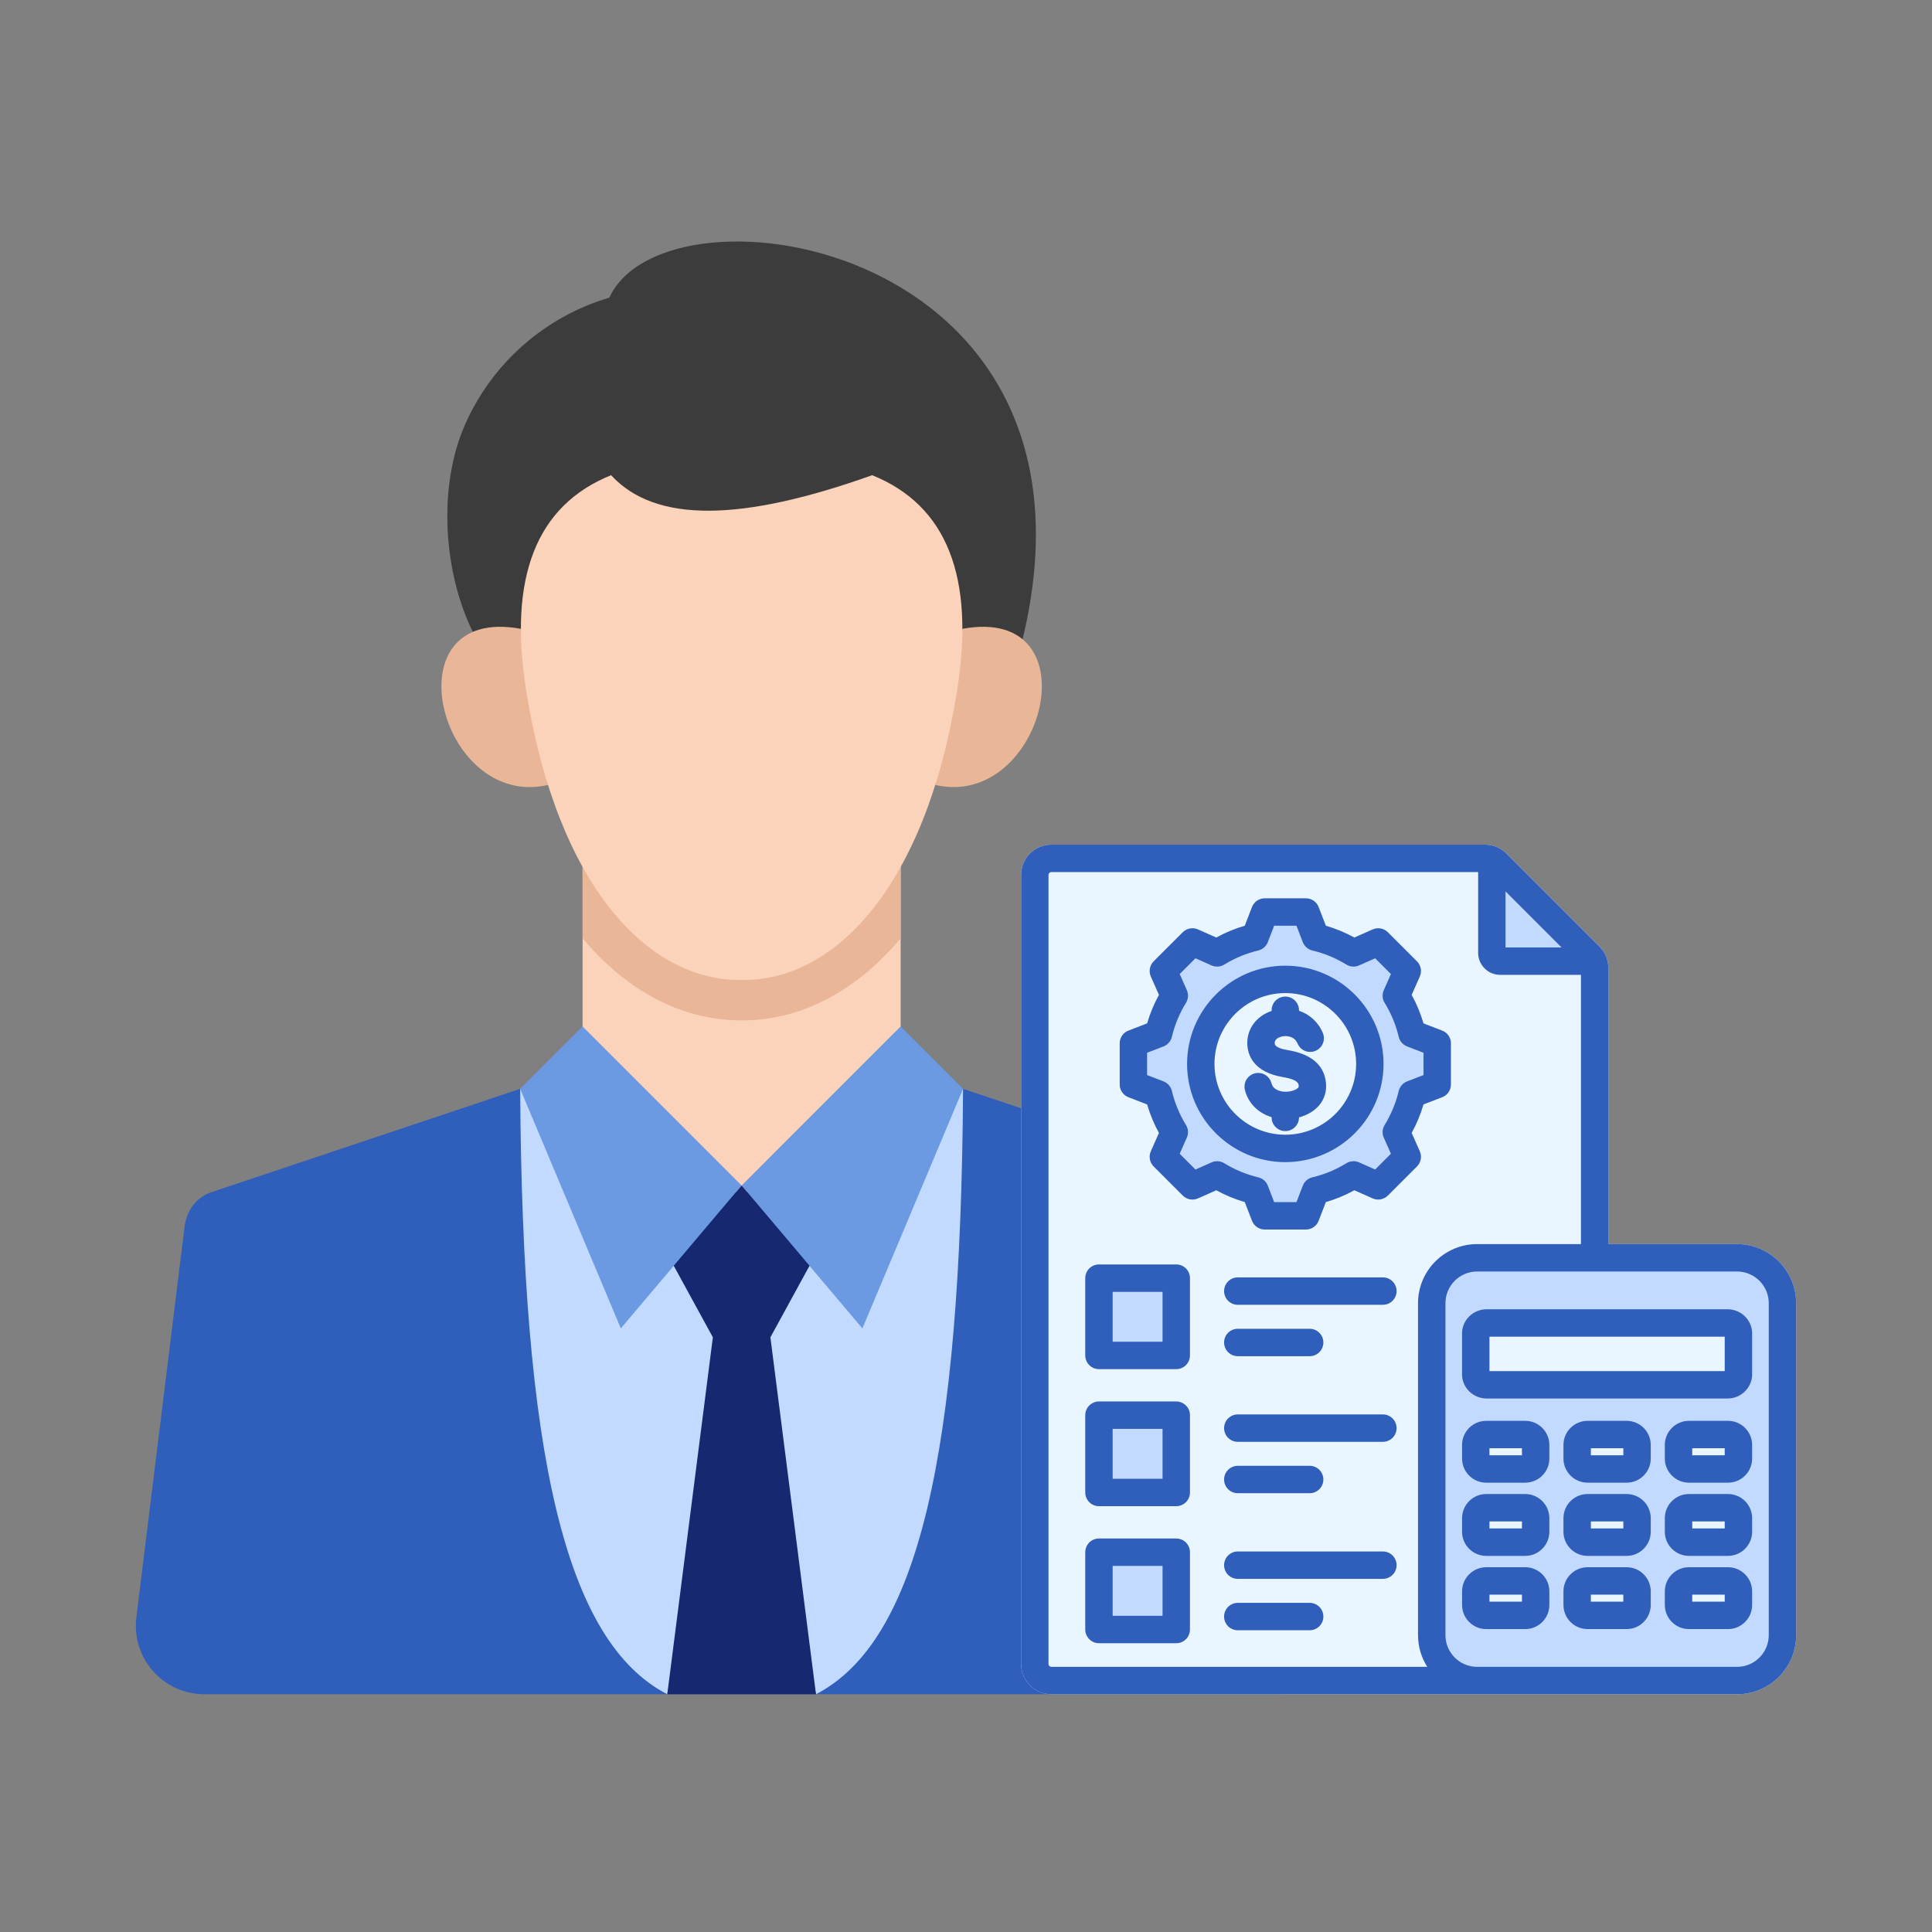
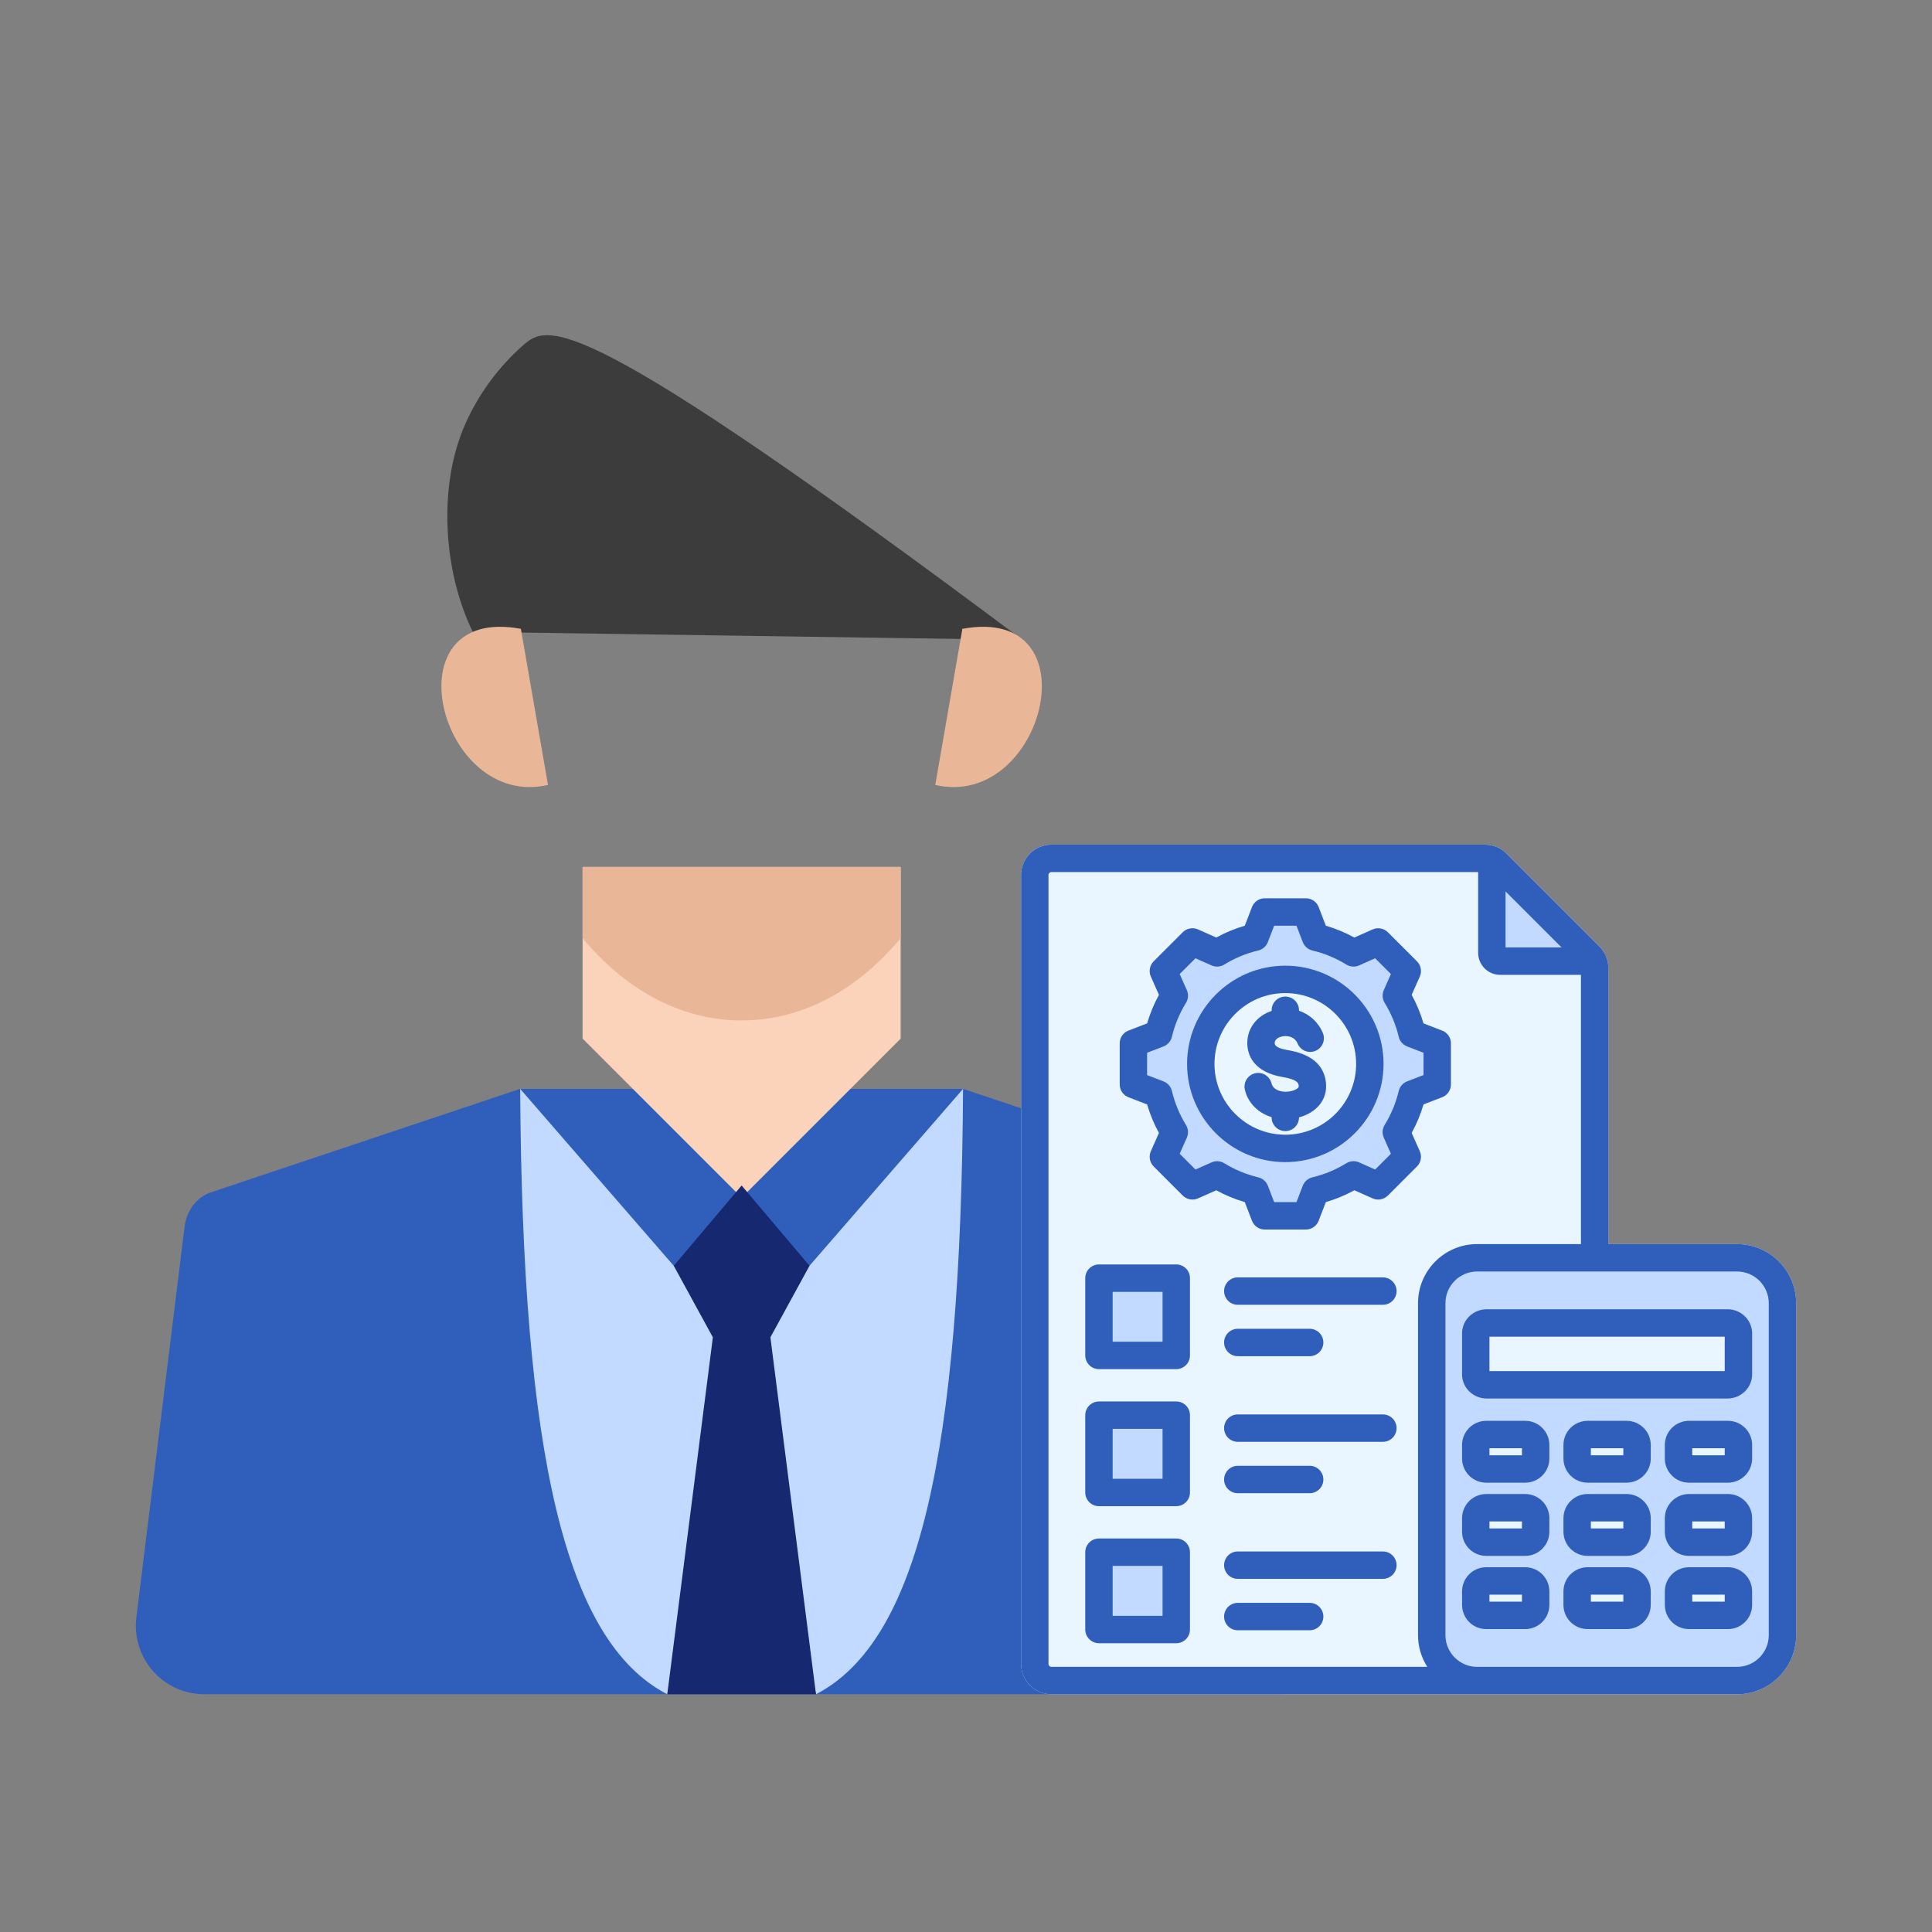
<svg xmlns="http://www.w3.org/2000/svg" width="128" height="128" viewBox="0 0 128 128" fill="none">
  <rect x="0" y="0" width="128" height="128" fill="#808080" stroke="none" />
  <path fill-rule="evenodd" clip-rule="evenodd" d="M34.463 72.14H63.805L84.265 78.986C85.278 79.325 85.91 80.224 86.04 81.284L89.231 107.133C89.313 107.774 89.257 108.426 89.067 109.044C88.877 109.662 88.557 110.232 88.129 110.716C87.701 111.201 87.174 111.588 86.584 111.852C85.994 112.117 85.354 112.252 84.707 112.249H13.56C12.913 112.252 12.274 112.117 11.684 111.852C11.094 111.588 10.567 111.201 10.139 110.716C9.71 110.232 9.39 109.662 9.2 109.044C9.01 108.426 8.955 107.774 9.037 107.133L12.227 81.284C12.358 80.224 12.99 79.325 14.003 78.986L34.462 72.14H34.463Z" fill="#2F5FBB" />
  <path fill-rule="evenodd" clip-rule="evenodd" d="M49.428 88.6L54.059 112.249C60.822 108.745 63.667 96.45 63.805 72.14L53.629 83.862L49.428 88.6ZM34.463 72.14C34.6 96.449 37.446 108.745 44.208 112.249L48.839 88.6L44.638 83.862L34.463 72.14Z" fill="#C2DAFF" />
  <path fill-rule="evenodd" clip-rule="evenodd" d="M38.598 68.811L49.135 79.348L59.671 68.811V57.437H38.598L38.598 68.811Z" fill="#FBD3BA" />
  <path fill-rule="evenodd" clip-rule="evenodd" d="M59.67 62.161V57.438H38.598V62.16C41.254 65.351 44.873 67.606 49.134 67.606C53.395 67.606 57.014 65.351 59.67 62.161Z" fill="#E9B798" />
-   <path fill-rule="evenodd" clip-rule="evenodd" d="M31.324 41.863L67.741 42.393C74.133 15.964 44.097 11.512 40.372 19.72C38.26 20.343 36.309 21.421 34.657 22.876C33.004 24.331 31.689 26.13 30.803 28.146C29.009 32.227 29.363 37.86 31.324 41.863Z" fill="#3C3C3C" />
-   <path fill-rule="evenodd" clip-rule="evenodd" d="M49.134 78.542L59.67 68.005L63.805 72.14L57.136 88.011L49.134 78.542ZM49.134 78.542L38.597 68.005L34.463 72.14L41.131 88.011L49.134 78.542Z" fill="#6C9AE2" />
+   <path fill-rule="evenodd" clip-rule="evenodd" d="M31.324 41.863L67.741 42.393C38.26 20.343 36.309 21.421 34.657 22.876C33.004 24.331 31.689 26.13 30.803 28.146C29.009 32.227 29.363 37.86 31.324 41.863Z" fill="#3C3C3C" />
  <path fill-rule="evenodd" clip-rule="evenodd" d="M61.963 52.005L63.76 41.662C72.561 40.033 69.193 53.672 61.963 52.005ZM36.306 52.005L34.509 41.662C25.709 40.033 29.076 53.672 36.306 52.005Z" fill="#E9B798" />
-   <path fill-rule="evenodd" clip-rule="evenodd" d="M34.861 45.757C36.944 58.822 43.044 65.037 49.135 64.921C55.226 65.037 61.327 58.822 63.409 45.756C64.609 38.236 62.734 33.478 57.783 31.483C49.208 34.542 43.442 34.698 40.487 31.483C35.536 33.478 33.661 38.236 34.861 45.757Z" fill="#FBD3BA" />
  <path fill-rule="evenodd" clip-rule="evenodd" d="M47.229 88.6L44.209 112.249H54.061L51.041 88.6L53.631 83.862L49.135 78.542L44.639 83.862L47.229 88.6Z" fill="#162870" />
  <path fill-rule="evenodd" clip-rule="evenodd" d="M115.085 82.424H106.556V64.133C106.556 63.847 106.498 63.576 106.389 63.326C106.386 63.318 106.383 63.309 106.379 63.301C106.37 63.281 106.359 63.261 106.349 63.241C106.336 63.216 106.324 63.191 106.311 63.166C106.293 63.135 106.274 63.105 106.255 63.074C106.241 63.053 106.227 63.029 106.213 63.007C106.19 62.974 106.165 62.941 106.14 62.91C106.126 62.892 106.112 62.874 106.099 62.857C106.058 62.808 106.015 62.76 105.97 62.715L99.802 56.549C99.802 56.546 99.799 56.545 99.797 56.543C99.754 56.5 99.708 56.459 99.661 56.419C99.643 56.405 99.624 56.391 99.605 56.377C99.573 56.352 99.543 56.327 99.511 56.306C99.488 56.29 99.464 56.276 99.441 56.262C99.411 56.243 99.382 56.224 99.352 56.207C99.326 56.193 99.301 56.181 99.275 56.168C99.256 56.158 99.236 56.147 99.216 56.138C99.208 56.135 99.2 56.132 99.192 56.129C98.942 56.019 98.671 55.961 98.384 55.961H69.656C68.55 55.961 67.65 56.861 67.65 57.967V110.242C67.65 111.349 68.55 112.249 69.656 112.249H115.085C117.244 112.249 119 110.492 119 108.333V86.341C119 84.181 117.244 82.424 115.085 82.424Z" fill="#EAF6FF" />
  <path fill-rule="evenodd" clip-rule="evenodd" d="M91.208 70.486C91.208 67.148 88.492 64.432 85.154 64.432C81.817 64.432 79.1 67.149 79.1 70.486C79.1 73.824 81.817 76.54 85.154 76.54C88.492 76.54 91.208 73.824 91.208 70.486ZM94.766 69.436V71.537L93.388 72.066C93.32 72.093 93.258 72.135 93.21 72.191C93.161 72.246 93.127 72.313 93.11 72.384C92.91 73.226 92.576 74.031 92.122 74.768C92.084 74.831 92.061 74.902 92.056 74.975C92.051 75.049 92.064 75.122 92.094 75.189L92.693 76.539L91.208 78.025L89.858 77.425C89.791 77.395 89.717 77.382 89.644 77.387C89.57 77.392 89.499 77.415 89.436 77.454C88.7 77.908 87.895 78.241 87.053 78.442C86.982 78.459 86.915 78.493 86.86 78.542C86.804 78.59 86.761 78.651 86.735 78.72L86.205 80.097H84.104L83.574 78.719C83.548 78.65 83.505 78.589 83.449 78.541C83.393 78.493 83.327 78.459 83.255 78.442C82.414 78.241 81.61 77.907 80.874 77.454C80.811 77.415 80.74 77.393 80.666 77.388C80.592 77.382 80.519 77.395 80.451 77.425L79.102 78.026L77.616 76.54L78.215 75.19C78.244 75.123 78.257 75.049 78.252 74.975C78.248 74.902 78.225 74.831 78.186 74.768C77.733 74.031 77.399 73.226 77.199 72.385C77.181 72.313 77.147 72.246 77.099 72.191C77.05 72.136 76.989 72.093 76.92 72.066L75.543 71.537V69.436L76.921 68.906C76.989 68.879 77.05 68.836 77.099 68.781C77.148 68.725 77.182 68.659 77.199 68.587C77.399 67.745 77.733 66.941 78.187 66.205C78.225 66.142 78.248 66.071 78.253 65.997C78.258 65.923 78.245 65.849 78.215 65.782L77.616 64.433L79.101 62.948L80.45 63.546C80.518 63.576 80.592 63.589 80.665 63.584C80.739 63.58 80.81 63.557 80.873 63.518C81.61 63.064 82.413 62.732 83.255 62.531C83.327 62.514 83.393 62.48 83.449 62.431C83.504 62.383 83.547 62.321 83.574 62.252L84.104 60.876H86.205L86.735 62.252C86.762 62.321 86.805 62.383 86.86 62.431C86.915 62.48 86.982 62.514 87.054 62.531C87.895 62.731 88.699 63.065 89.436 63.518C89.499 63.557 89.57 63.58 89.644 63.584C89.717 63.589 89.791 63.576 89.858 63.546L91.208 62.948L92.693 64.433L92.094 65.782C92.064 65.849 92.051 65.923 92.056 65.996C92.061 66.07 92.084 66.141 92.122 66.204C92.577 66.941 92.91 67.745 93.11 68.587C93.127 68.659 93.162 68.725 93.21 68.781C93.259 68.836 93.32 68.879 93.389 68.906L94.766 69.436ZM77.476 89.346H73.262V85.133H77.475L77.476 89.346ZM77.476 94.212V98.426H73.262V94.212H77.476ZM77.476 103.291V107.505H73.262V103.291H77.476ZM105.181 104.286C104.55 104.286 104.036 104.8 104.036 105.432V106.331C104.036 106.962 104.549 107.476 105.181 107.476H107.766C108.398 107.476 108.912 106.963 108.912 106.331V105.432C108.912 104.8 108.397 104.286 107.766 104.286H105.181ZM111.898 104.286C111.267 104.286 110.752 104.8 110.752 105.432V106.331C110.752 106.962 111.267 107.476 111.898 107.476H114.484C115.115 107.476 115.629 106.962 115.629 106.331V105.432C115.629 104.8 115.115 104.286 114.484 104.286H111.898ZM105.181 99.436C104.55 99.436 104.036 99.951 104.036 100.582V101.481C104.036 102.112 104.55 102.626 105.181 102.626H107.766C108.397 102.626 108.912 102.113 108.912 101.481V100.582C108.912 99.951 108.397 99.436 107.766 99.436H105.181ZM111.898 99.436C111.267 99.436 110.752 99.951 110.752 100.582V101.481C110.752 102.112 111.267 102.626 111.898 102.626H114.484C115.115 102.626 115.629 102.112 115.629 101.481V100.582C115.629 99.951 115.115 99.436 114.484 99.436H111.898ZM101.049 94.587H98.464C97.833 94.587 97.319 95.1 97.319 95.732V96.632C97.319 97.263 97.833 97.777 98.464 97.777H101.049C101.68 97.777 102.194 97.263 102.194 96.632V95.732C102.194 95.1 101.68 94.587 101.049 94.587ZM111.898 94.587C111.267 94.587 110.752 95.1 110.752 95.732V96.632C110.752 97.263 111.267 97.777 111.898 97.777H114.484C115.114 97.777 115.629 97.263 115.629 96.632V95.732C115.629 95.1 115.115 94.587 114.484 94.587H111.898ZM98.464 104.286C97.833 104.286 97.319 104.8 97.319 105.432V106.331C97.319 106.962 97.832 107.476 98.464 107.476H101.049C101.681 107.476 102.194 106.963 102.194 106.331V105.432C102.194 104.8 101.68 104.286 101.049 104.286H98.464ZM101.049 99.436H98.464C97.832 99.436 97.319 99.951 97.319 100.582V101.481C97.319 102.112 97.833 102.626 98.464 102.626H101.049C101.68 102.626 102.194 102.113 102.194 101.481V100.582C102.194 99.951 101.68 99.436 101.049 99.436ZM104.036 95.732V96.632C104.036 97.263 104.55 97.777 105.181 97.777H107.766C108.397 97.777 108.912 97.263 108.912 96.632V95.732C108.912 95.1 108.397 94.587 107.766 94.587H105.181C104.55 94.587 104.036 95.1 104.036 95.732ZM98.498 87.195C97.862 87.195 97.319 87.696 97.319 88.341V91.055C97.319 91.7 97.862 92.2 98.498 92.2H114.449C115.085 92.2 115.629 91.699 115.629 91.055V88.341C115.629 87.696 115.085 87.195 114.449 87.195L98.498 87.195ZM95.309 86.34C95.309 84.931 96.455 83.785 97.864 83.785H115.084C116.493 83.785 117.638 84.931 117.638 86.34V108.332C117.638 109.741 116.493 110.887 115.084 110.887H97.864C96.455 110.887 95.309 109.741 95.309 108.332V86.34ZM99.292 57.964L104.553 63.223H99.292V57.964Z" fill="#C2DAFF" />
  <path fill-rule="evenodd" clip-rule="evenodd" d="M87.677 107.101C87.677 107.602 87.27 108.009 86.769 108.009H82.006C81.505 108.009 81.099 107.602 81.099 107.101C81.099 106.982 81.122 106.864 81.168 106.754C81.213 106.644 81.28 106.543 81.365 106.459C81.449 106.375 81.549 106.308 81.659 106.262C81.769 106.217 81.887 106.193 82.006 106.193H86.769C86.888 106.193 87.006 106.217 87.116 106.262C87.226 106.308 87.326 106.375 87.411 106.459C87.495 106.543 87.562 106.643 87.608 106.754C87.653 106.864 87.677 106.982 87.677 107.101ZM92.527 103.696C92.527 103.815 92.504 103.933 92.458 104.043C92.412 104.154 92.346 104.254 92.261 104.338C92.177 104.422 92.077 104.489 91.967 104.535C91.856 104.58 91.738 104.604 91.619 104.604H82.006C81.887 104.604 81.769 104.58 81.659 104.535C81.549 104.489 81.449 104.422 81.365 104.338C81.28 104.254 81.213 104.154 81.168 104.043C81.122 103.933 81.099 103.815 81.099 103.696C81.099 103.195 81.505 102.788 82.006 102.788H91.619C91.86 102.788 92.091 102.884 92.261 103.054C92.431 103.224 92.527 103.455 92.527 103.696ZM77.022 107.052H73.716V103.746H77.022L77.022 107.052ZM77.93 101.93H72.809C72.568 101.93 72.337 102.025 72.167 102.196C71.997 102.366 71.901 102.597 71.901 102.838V107.959C71.901 108.079 71.924 108.197 71.97 108.307C72.016 108.417 72.083 108.517 72.167 108.601C72.251 108.685 72.351 108.752 72.462 108.798C72.572 108.843 72.69 108.867 72.809 108.867H77.93C78.432 108.867 78.838 108.461 78.838 107.959V102.838C78.838 102.718 78.815 102.6 78.769 102.49C78.723 102.38 78.657 102.28 78.572 102.196C78.488 102.111 78.388 102.044 78.278 101.999C78.168 101.953 78.049 101.93 77.93 101.93ZM92.527 94.617C92.527 94.736 92.504 94.854 92.458 94.965C92.412 95.075 92.346 95.175 92.261 95.259C92.177 95.343 92.077 95.41 91.967 95.456C91.856 95.501 91.738 95.525 91.619 95.525H82.006C81.887 95.525 81.769 95.501 81.659 95.456C81.549 95.41 81.449 95.343 81.365 95.259C81.28 95.175 81.213 95.075 81.168 94.965C81.122 94.854 81.099 94.736 81.099 94.617C81.099 94.498 81.122 94.38 81.168 94.27C81.213 94.159 81.28 94.059 81.364 93.975C81.449 93.891 81.549 93.824 81.659 93.778C81.769 93.733 81.887 93.709 82.006 93.709H91.619C91.738 93.709 91.856 93.733 91.967 93.778C92.077 93.824 92.177 93.891 92.261 93.975C92.346 94.059 92.412 94.159 92.458 94.27C92.504 94.38 92.527 94.498 92.527 94.617ZM81.099 98.021C81.099 97.902 81.122 97.784 81.168 97.674C81.213 97.564 81.28 97.464 81.365 97.379C81.449 97.295 81.549 97.228 81.659 97.183C81.769 97.137 81.887 97.113 82.006 97.113H86.769C86.888 97.113 87.006 97.137 87.116 97.182C87.226 97.228 87.326 97.295 87.411 97.379C87.495 97.463 87.562 97.564 87.608 97.674C87.653 97.784 87.677 97.902 87.677 98.021C87.677 98.141 87.653 98.259 87.608 98.369C87.562 98.479 87.495 98.579 87.411 98.663C87.326 98.748 87.226 98.815 87.116 98.86C87.006 98.906 86.888 98.929 86.769 98.929H82.006C81.887 98.929 81.769 98.906 81.659 98.86C81.549 98.814 81.449 98.748 81.365 98.663C81.28 98.579 81.213 98.479 81.168 98.369C81.122 98.258 81.099 98.141 81.099 98.021ZM77.022 97.973H73.716V94.667H77.022L77.022 97.973ZM77.93 92.851H72.809C72.69 92.851 72.572 92.874 72.462 92.92C72.351 92.966 72.251 93.033 72.167 93.117C72.083 93.201 72.016 93.301 71.97 93.412C71.924 93.522 71.901 93.64 71.901 93.759V98.88C71.901 99.382 72.307 99.788 72.809 99.788H77.93C78.432 99.788 78.838 99.382 78.838 98.88V93.759C78.838 93.64 78.815 93.522 78.769 93.412C78.724 93.301 78.657 93.201 78.572 93.117C78.488 93.033 78.388 92.966 78.278 92.92C78.168 92.874 78.049 92.851 77.93 92.851ZM92.527 85.538C92.527 85.657 92.504 85.775 92.458 85.886C92.412 85.996 92.346 86.096 92.261 86.18C92.177 86.264 92.077 86.331 91.967 86.377C91.856 86.422 91.738 86.446 91.619 86.446H82.006C81.887 86.446 81.769 86.422 81.659 86.377C81.549 86.331 81.449 86.264 81.365 86.18C81.28 86.096 81.213 85.996 81.168 85.886C81.122 85.775 81.099 85.657 81.099 85.538C81.099 85.036 81.505 84.63 82.006 84.63H91.619C91.738 84.63 91.856 84.654 91.967 84.699C92.077 84.745 92.177 84.812 92.261 84.896C92.346 84.981 92.412 85.081 92.458 85.191C92.504 85.301 92.527 85.419 92.527 85.538ZM81.099 88.943C81.099 88.441 81.505 88.035 82.006 88.035H86.769C86.888 88.035 87.006 88.058 87.116 88.104C87.226 88.149 87.326 88.216 87.411 88.301C87.495 88.385 87.562 88.485 87.608 88.595C87.653 88.705 87.677 88.823 87.677 88.943C87.677 89.062 87.653 89.18 87.608 89.29C87.562 89.4 87.495 89.5 87.411 89.585C87.327 89.669 87.227 89.736 87.116 89.782C87.006 89.827 86.888 89.851 86.769 89.851H82.006C81.887 89.851 81.769 89.827 81.659 89.781C81.549 89.736 81.449 89.669 81.365 89.585C81.28 89.5 81.213 89.4 81.168 89.29C81.122 89.18 81.099 89.062 81.099 88.943ZM77.022 88.893H73.716V85.588H77.022L77.022 88.893ZM77.93 83.773H72.809C72.307 83.773 71.901 84.178 71.901 84.68V89.801C71.901 90.041 71.997 90.272 72.167 90.443C72.337 90.613 72.568 90.709 72.809 90.709H77.93C78.171 90.709 78.402 90.613 78.572 90.443C78.743 90.272 78.838 90.041 78.838 89.801V84.68C78.838 84.561 78.815 84.443 78.769 84.333C78.723 84.222 78.656 84.122 78.572 84.038C78.488 83.954 78.388 83.887 78.278 83.841C78.168 83.796 78.049 83.772 77.93 83.773ZM87.843 71.688C87.915 72.278 87.754 72.818 87.379 73.252C87.064 73.615 86.599 73.887 86.063 74.029C86.063 74.149 86.04 74.267 85.994 74.377C85.948 74.487 85.881 74.587 85.797 74.672C85.713 74.756 85.613 74.823 85.502 74.868C85.392 74.914 85.274 74.938 85.155 74.937C85.036 74.937 84.918 74.914 84.808 74.868C84.697 74.823 84.597 74.756 84.513 74.671C84.429 74.587 84.362 74.487 84.316 74.377C84.271 74.267 84.247 74.149 84.248 74.029V74.014C83.364 73.746 82.697 73.092 82.478 72.212C82.449 72.096 82.443 71.976 82.461 71.858C82.478 71.74 82.519 71.627 82.58 71.525C82.642 71.423 82.723 71.334 82.819 71.263C82.914 71.192 83.023 71.141 83.139 71.112C83.625 70.989 84.118 71.287 84.24 71.772C84.346 72.199 84.829 72.34 85.207 72.33C85.588 72.32 85.897 72.189 86.006 72.064C86.028 72.038 86.053 72.01 86.04 71.906C86.028 71.802 85.994 71.523 85.013 71.362C83.022 71.035 82.671 69.875 82.639 69.214C82.589 68.189 83.225 67.32 84.248 66.977V66.943C84.246 66.823 84.269 66.704 84.314 66.592C84.359 66.481 84.425 66.38 84.51 66.294C84.594 66.209 84.695 66.141 84.805 66.095C84.916 66.049 85.035 66.025 85.155 66.025C85.275 66.025 85.394 66.049 85.505 66.095C85.616 66.141 85.716 66.209 85.801 66.294C85.885 66.38 85.952 66.481 85.997 66.592C86.042 66.704 86.064 66.823 86.063 66.943V66.965C86.761 67.199 87.339 67.715 87.641 68.434C87.835 68.896 87.618 69.428 87.155 69.622C86.693 69.816 86.161 69.599 85.967 69.136C85.754 68.63 85.216 68.604 84.932 68.669C84.815 68.695 84.437 68.806 84.452 69.125C84.464 69.379 84.924 69.507 85.307 69.57C86.85 69.824 87.703 70.535 87.843 71.688ZM85.155 75.178C87.742 75.178 89.847 73.073 89.847 70.487C89.847 67.899 87.742 65.794 85.155 65.794C82.568 65.794 80.463 67.899 80.463 70.487C80.463 73.073 82.568 75.178 85.155 75.178ZM85.155 63.979C81.567 63.979 78.647 66.898 78.647 70.487C78.647 74.075 81.567 76.994 85.155 76.994C88.743 76.994 91.663 74.075 91.663 70.487C91.663 66.898 88.743 63.979 85.155 63.979ZM94.312 71.226V69.748L93.227 69.329C93.089 69.277 92.966 69.191 92.869 69.08C92.772 68.969 92.703 68.836 92.669 68.692C92.481 67.897 92.165 67.138 91.737 66.442C91.659 66.317 91.613 66.174 91.604 66.027C91.594 65.88 91.62 65.733 91.68 65.598L92.153 64.533L91.108 63.489L90.043 63.961C89.908 64.021 89.761 64.047 89.614 64.038C89.467 64.028 89.324 63.982 89.199 63.905C88.503 63.476 87.744 63.161 86.949 62.973C86.806 62.938 86.673 62.87 86.562 62.773C86.451 62.676 86.365 62.553 86.312 62.416L85.894 61.33H84.416L83.998 62.416C83.945 62.553 83.859 62.676 83.748 62.773C83.637 62.87 83.504 62.938 83.361 62.973C82.566 63.161 81.807 63.476 81.112 63.905C80.986 63.982 80.844 64.028 80.697 64.037C80.549 64.047 80.402 64.021 80.267 63.961L79.203 63.489L78.158 64.533L78.631 65.598C78.69 65.733 78.716 65.88 78.707 66.028C78.697 66.175 78.651 66.318 78.574 66.443C78.145 67.138 77.83 67.898 77.641 68.692C77.607 68.836 77.538 68.969 77.441 69.079C77.344 69.191 77.222 69.276 77.084 69.33L75.998 69.748V71.226L77.084 71.643C77.221 71.696 77.344 71.782 77.441 71.893C77.538 72.004 77.607 72.137 77.641 72.28C77.83 73.075 78.145 73.835 78.573 74.531C78.651 74.656 78.696 74.798 78.706 74.945C78.716 75.093 78.69 75.24 78.63 75.374L78.158 76.439L79.203 77.484L80.267 77.011C80.402 76.951 80.549 76.925 80.697 76.935C80.844 76.945 80.986 76.991 81.112 77.068C81.808 77.496 82.567 77.811 83.361 78.001C83.504 78.035 83.638 78.103 83.749 78.2C83.86 78.297 83.946 78.419 83.999 78.557L84.416 79.644H85.894L86.312 78.558C86.365 78.421 86.45 78.298 86.561 78.201C86.672 78.104 86.805 78.035 86.949 78.001C87.744 77.812 88.503 77.497 89.199 77.068C89.324 76.991 89.467 76.945 89.614 76.935C89.761 76.925 89.908 76.951 90.043 77.011L91.108 77.484L92.152 76.439L91.68 75.374C91.62 75.24 91.594 75.093 91.603 74.945C91.613 74.798 91.659 74.656 91.736 74.531C92.165 73.835 92.48 73.075 92.669 72.28C92.703 72.137 92.772 72.004 92.869 71.893C92.966 71.782 93.088 71.696 93.226 71.643L94.312 71.226ZM95.547 68.278L94.311 67.802C94.119 67.145 93.856 66.511 93.527 65.911L94.065 64.701C94.14 64.534 94.162 64.347 94.128 64.167C94.095 63.986 94.007 63.82 93.878 63.69L91.951 61.764C91.821 61.635 91.656 61.547 91.475 61.514C91.295 61.48 91.109 61.502 90.941 61.576L89.729 62.114C89.13 61.785 88.496 61.523 87.84 61.331L87.365 60.095C87.299 59.924 87.182 59.777 87.031 59.673C86.88 59.57 86.701 59.514 86.517 59.514H83.793C83.61 59.514 83.431 59.569 83.279 59.673C83.128 59.777 83.012 59.924 82.946 60.095L82.47 61.331C81.814 61.523 81.18 61.785 80.581 62.114L79.37 61.576C79.202 61.502 79.016 61.48 78.836 61.514C78.655 61.547 78.489 61.635 78.359 61.764L76.433 63.69C76.303 63.82 76.216 63.986 76.183 64.167C76.149 64.347 76.171 64.534 76.246 64.701L76.783 65.913C76.454 66.512 76.191 67.145 76 67.802L74.764 68.278C74.593 68.343 74.446 68.459 74.342 68.61C74.238 68.761 74.182 68.941 74.183 69.124V71.849C74.182 72.032 74.238 72.211 74.342 72.362C74.446 72.513 74.593 72.63 74.764 72.695L75.999 73.171C76.191 73.828 76.454 74.461 76.783 75.061L76.246 76.271C76.171 76.439 76.149 76.625 76.183 76.806C76.216 76.986 76.303 77.152 76.433 77.282L78.359 79.209C78.489 79.338 78.655 79.425 78.836 79.459C79.016 79.492 79.202 79.471 79.37 79.397L80.581 78.859C81.18 79.187 81.814 79.45 82.47 79.642L82.946 80.877C83.012 81.049 83.128 81.196 83.279 81.3C83.43 81.404 83.61 81.46 83.793 81.46H86.517C86.701 81.46 86.88 81.404 87.031 81.3C87.183 81.196 87.299 81.049 87.365 80.877L87.84 79.642C88.497 79.45 89.129 79.188 89.73 78.859L90.941 79.397C91.109 79.471 91.295 79.493 91.475 79.459C91.655 79.425 91.821 79.338 91.951 79.209L93.878 77.282C94.007 77.152 94.095 76.986 94.128 76.806C94.162 76.625 94.14 76.439 94.065 76.271L93.527 75.06C93.856 74.461 94.118 73.828 94.311 73.172L95.547 72.695C95.718 72.63 95.865 72.514 95.969 72.362C96.073 72.211 96.128 72.032 96.128 71.849V69.124C96.128 68.941 96.073 68.762 95.969 68.61C95.865 68.459 95.718 68.343 95.547 68.278ZM100.833 106.115H98.681V105.649H100.833V106.115ZM101.049 103.833H98.465C97.583 103.833 96.866 104.55 96.866 105.432V106.331C96.866 107.214 97.583 107.931 98.465 107.931H101.049C101.932 107.931 102.649 107.214 102.649 106.331V105.432C102.649 104.55 101.932 103.833 101.049 103.833ZM114.267 90.839H98.681V88.558H114.267V90.839ZM114.45 86.742H98.499C97.598 86.742 96.865 87.459 96.865 88.341V91.056C96.865 91.938 97.598 92.655 98.499 92.655H114.45C115.35 92.655 116.083 91.938 116.083 91.056V88.341C116.083 87.459 115.35 86.742 114.45 86.742ZM114.267 96.416H112.115V95.949H114.267V96.416ZM114.484 94.134H111.899C111.017 94.134 110.299 94.85 110.299 95.732V96.633C110.299 97.514 111.017 98.231 111.899 98.231H114.484C115.366 98.231 116.083 97.514 116.083 96.633V95.732C116.083 94.85 115.366 94.134 114.484 94.134ZM107.55 96.416H105.399V95.949H107.55V96.416ZM107.767 94.134H105.182C104.3 94.134 103.583 94.85 103.583 95.732V96.633C103.583 97.514 104.3 98.231 105.182 98.231H107.767C108.649 98.231 109.366 97.514 109.366 96.633V95.732C109.366 94.85 108.649 94.134 107.767 94.134ZM100.833 96.416H98.681V95.949H100.833V96.416ZM101.049 94.134H98.465C97.583 94.134 96.866 94.85 96.866 95.732V96.633C96.866 97.514 97.583 98.231 98.465 98.231H101.049C101.932 98.231 102.649 97.514 102.649 96.633V95.732C102.649 94.85 101.932 94.134 101.049 94.134ZM114.267 101.265H112.115V100.798H114.267V101.265ZM114.484 98.983H111.899C111.017 98.983 110.299 99.701 110.299 100.583V101.482C110.299 102.363 111.017 103.081 111.899 103.081H114.484C115.366 103.081 116.083 102.363 116.083 101.482V100.583C116.083 99.701 115.366 98.983 114.484 98.983ZM107.55 101.265H105.399V100.798H107.55V101.265ZM107.767 98.983H105.182C104.3 98.983 103.583 99.701 103.583 100.583V101.482C103.583 102.363 104.3 103.081 105.182 103.081H107.767C108.649 103.081 109.366 102.363 109.366 101.482V100.583C109.366 99.701 108.649 98.983 107.767 98.983ZM100.833 101.265H98.681V100.798H100.833V101.265ZM101.049 98.983H98.465C97.583 98.983 96.866 99.701 96.866 100.583V101.482C96.866 102.363 97.583 103.081 98.465 103.081H101.049C101.932 103.081 102.649 102.363 102.649 101.482V100.583C102.649 99.701 101.932 98.983 101.049 98.983ZM114.267 106.115H112.115V105.649H114.267V106.115ZM114.484 103.833H111.899C111.017 103.833 110.299 104.55 110.299 105.432V106.331C110.299 107.214 111.017 107.931 111.899 107.931H114.484C115.366 107.931 116.083 107.214 116.083 106.331V105.432C116.083 104.55 115.366 103.833 114.484 103.833ZM107.55 106.115H105.399V105.649H107.55V106.115ZM107.767 103.833H105.182C104.3 103.833 103.583 104.55 103.583 105.432V106.331C103.583 107.214 104.3 107.931 105.182 107.931H107.767C108.649 107.931 109.366 107.214 109.366 106.331V105.432C109.366 104.55 108.649 103.833 107.767 103.833ZM117.185 108.333V86.341C117.185 85.182 116.243 84.24 115.085 84.24H97.864C96.706 84.24 95.764 85.182 95.764 86.341V108.333C95.764 109.491 96.706 110.433 97.864 110.433H115.085C116.243 110.433 117.185 109.491 117.185 108.333ZM69.466 110.243C69.466 110.346 69.553 110.433 69.656 110.433H94.561C94.16 109.806 93.947 109.077 93.947 108.333V86.341C93.947 84.181 95.705 82.424 97.864 82.424H104.741V64.586H99.389C98.585 64.586 97.931 63.932 97.931 63.128V57.776H69.656C69.553 57.776 69.466 57.864 69.466 57.967V110.243ZM99.747 59.06L103.457 62.77H99.747V59.06ZM115.085 82.424H106.556V64.133C106.556 63.847 106.498 63.576 106.389 63.326C106.386 63.318 106.383 63.309 106.379 63.301C106.37 63.281 106.359 63.261 106.349 63.241C106.336 63.216 106.324 63.191 106.311 63.166C106.293 63.135 106.274 63.105 106.255 63.074C106.241 63.053 106.227 63.029 106.213 63.007C106.19 62.974 106.165 62.941 106.14 62.91C106.126 62.892 106.112 62.874 106.099 62.857C106.058 62.808 106.015 62.76 105.97 62.715L99.802 56.549C99.802 56.546 99.799 56.545 99.797 56.543C99.754 56.5 99.708 56.459 99.661 56.419C99.643 56.405 99.624 56.391 99.605 56.377C99.573 56.352 99.543 56.327 99.511 56.306C99.488 56.29 99.464 56.276 99.441 56.262C99.411 56.243 99.382 56.224 99.352 56.207C99.326 56.193 99.301 56.181 99.275 56.168C99.256 56.158 99.236 56.147 99.216 56.138C99.208 56.135 99.2 56.132 99.192 56.129C98.942 56.019 98.671 55.961 98.384 55.961H69.656C68.55 55.961 67.65 56.861 67.65 57.967V110.242C67.65 111.349 68.55 112.249 69.656 112.249H115.085C117.244 112.249 119 110.492 119 108.333V86.341C119 84.181 117.244 82.424 115.085 82.424Z" fill="#2F5FBB" />
</svg>